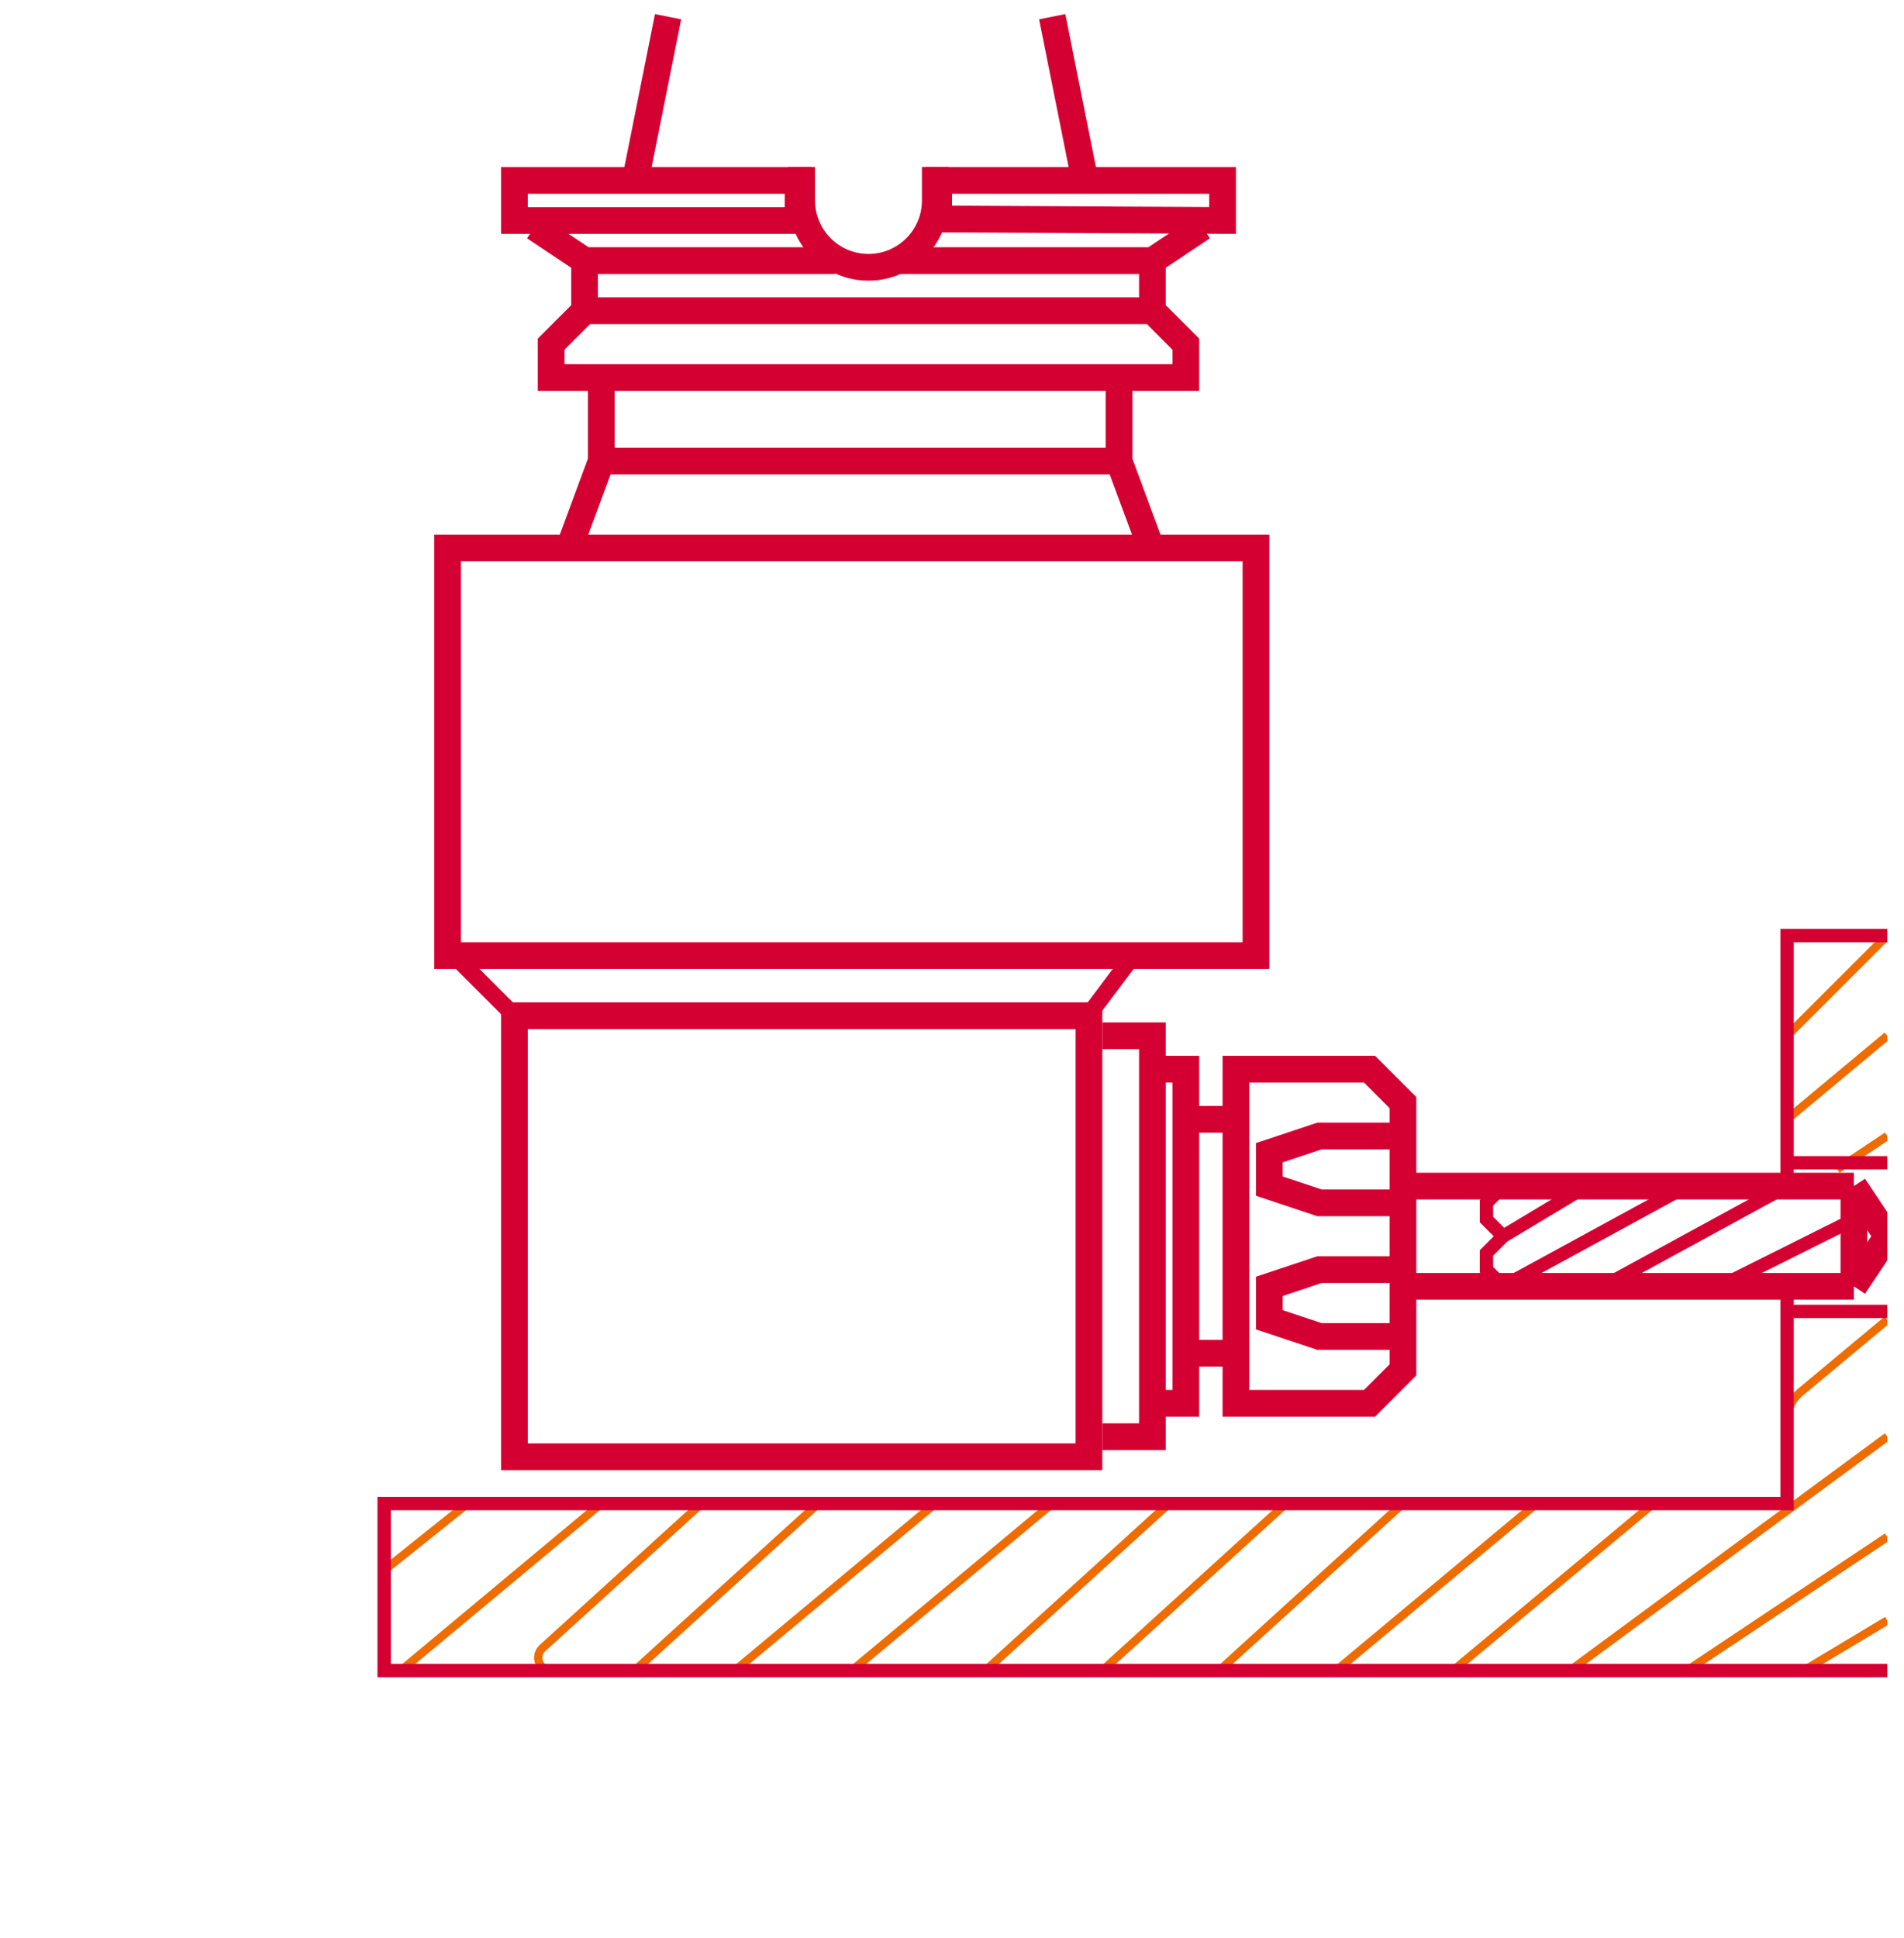
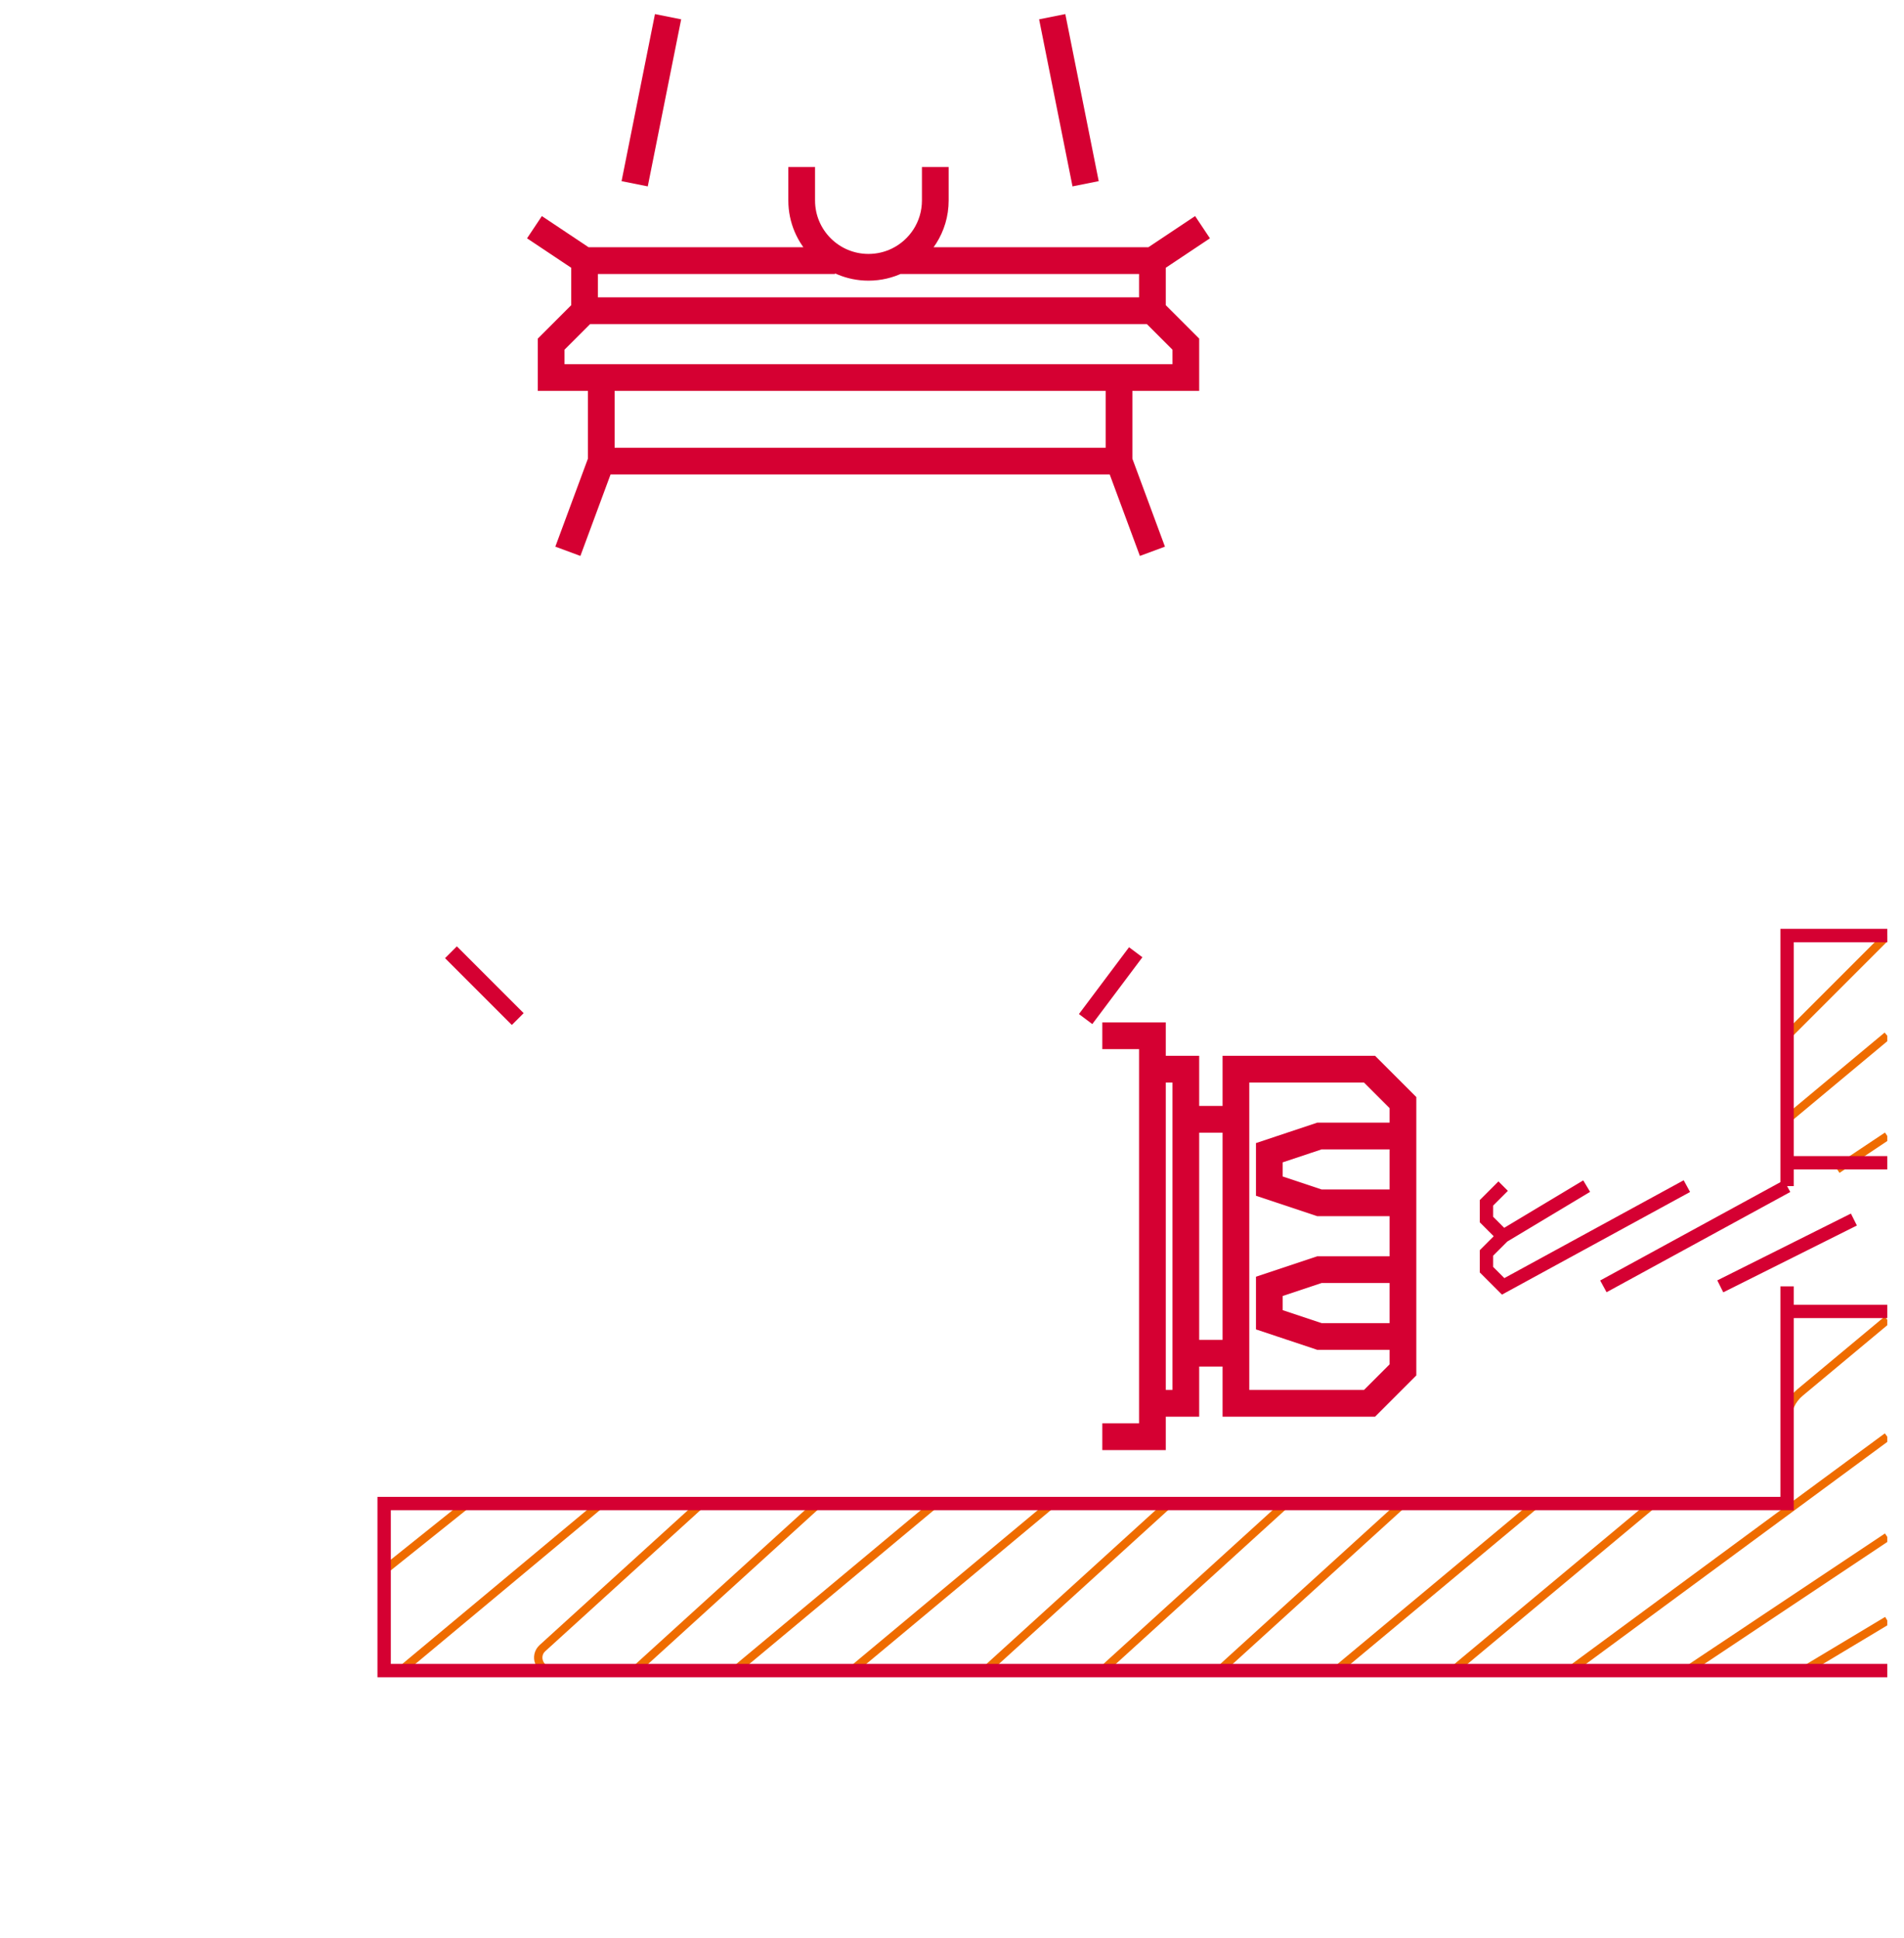
<svg xmlns="http://www.w3.org/2000/svg" width="57" height="58" viewBox="0 0 57 58" fill="none">
  <g clip-path="url(#clip0_172_93)">
-     <rect x="15.4" y="30.4" width="17.2" height="13.2" stroke="#D50032" stroke-width="0.8" />
-     <rect x="13.4" y="16.4" width="24.2" height="12.2" stroke="#D50032" stroke-width="0.8" />
-     <path d="M36.6 5.4V6.598L28.101 6.554V6.5V5.4H36.6ZM15.4 6.6V5.4H23.892V6.5V6.6H15.4Z" stroke="#D50032" stroke-width="0.8" />
    <path d="M19 5.5L20 0.5M31.5 0.5L32.5 5.5" stroke="#D50032" stroke-width="0.8" />
    <path d="M16 6.8L17.5 7.8M17.5 7.8V9.3M17.5 7.8H25M34.5 7.8L36 6.8M34.5 7.8V9.3M34.5 7.8H26.873M34.5 9.3L35.5 10.3V11.3H33.5M34.5 9.3H17.5M17.5 9.3L16.5 10.3V11.3H18M18 11.3V13.8M18 11.3H33.5M18 13.8H33.5M18 13.8L17 16.5M33.5 13.8V11.3M33.5 13.8L34.5 16.5M24 5V6C24 7.105 24.895 8 26 8C26.313 8 26.609 7.928 26.873 7.8M28 5V6C28 6.792 27.54 7.476 26.873 7.8" stroke="#D50032" stroke-width="0.8" />
-     <path d="M33 31H34.5V32M34.5 32H35.5V33.5M34.5 32V42M35.5 33.5H37M35.5 33.5V40.5M37 33.5V32H41L42 33V34M37 33.5V40.5M37 40.5V42H41L42 41V40M37 40.5H35.5M35.5 40.5V42H34.5M34.5 42V43H33M42 34H39.5L38 34.5V35.5L39.5 36H42M42 34V36M42 36V38M42 40H39.5L38 39.5V38.5L39.5 38H42M42 40V38" stroke="#D50032" stroke-width="0.8" />
-     <path d="M42 35.5H55.5M55.5 35.5L56.5 37L55.5 38.5M55.5 35.5V38.5M55.5 38.5H42" stroke="#D50032" stroke-width="0.8" />
+     <path d="M33 31H34.5V32M34.5 32H35.5V33.5M34.5 32V42M35.5 33.5H37M35.5 33.5V40.5M37 33.5V32H41L42 33V34M37 33.5V40.5M37 40.5V42H41L42 41V40M37 40.5H35.5M35.5 40.5V42H34.5V43H33M42 34H39.5L38 34.5V35.5L39.5 36H42M42 34V36M42 36V38M42 40H39.5L38 39.5V38.5L39.5 38H42M42 40V38" stroke="#D50032" stroke-width="0.8" />
    <path d="M15.5 30.5L13.5 28.5M32.5 30.5L34 28.5" stroke="#D50032" stroke-width="0.5" />
    <path d="M55.5 36.5L51.5 38.5M53.5 35.5L48 38.5M50.5 35.5L45 38.5L44.5 38V37.5L45 37M47.5 35.5L45 37M45 37L44.5 36.5V36L45 35.5" stroke="#D50032" stroke-width="0.4" />
    <path d="M56.5 28L53.5 31M53.5 33.5L56.5 31M55 35L56.5 34M11.5 47L14 45M12 50L18 45M16.5 50V50C16.147 50 15.979 49.565 16.24 49.327L21 45M19 50L24.5 45M22 50L28 45M25.5 50L31.5 45M29.5 50L35 45M33 50L38.5 45M36.5 50L42 45M40 50L46 45M43.5 50L49.5 45M47 50L56.5 43M50.5 50L56.5 46M54 50L56.5 48.5M53.5 42.5V42.5C53.5 42.183 53.641 41.883 53.884 41.68L56.5 39.5" stroke="#EF6C00" stroke-width="0.25" />
    <path d="M56.5 28H53.5V34.801M56.5 50H11.5V45H53.5V39.5V39.25M53.5 38.5V39.25M53.5 34.801C53.9 34.801 55.667 34.801 56.5 34.801M53.5 34.801V35.5M53.5 39.25H56.5" stroke="#D50032" stroke-width="0.4" />
  </g>
  <defs>
    <clipPath id="clip0_172_93">
      <rect width="56.5" height="57.05" fill="white" />
    </clipPath>
  </defs>
</svg>